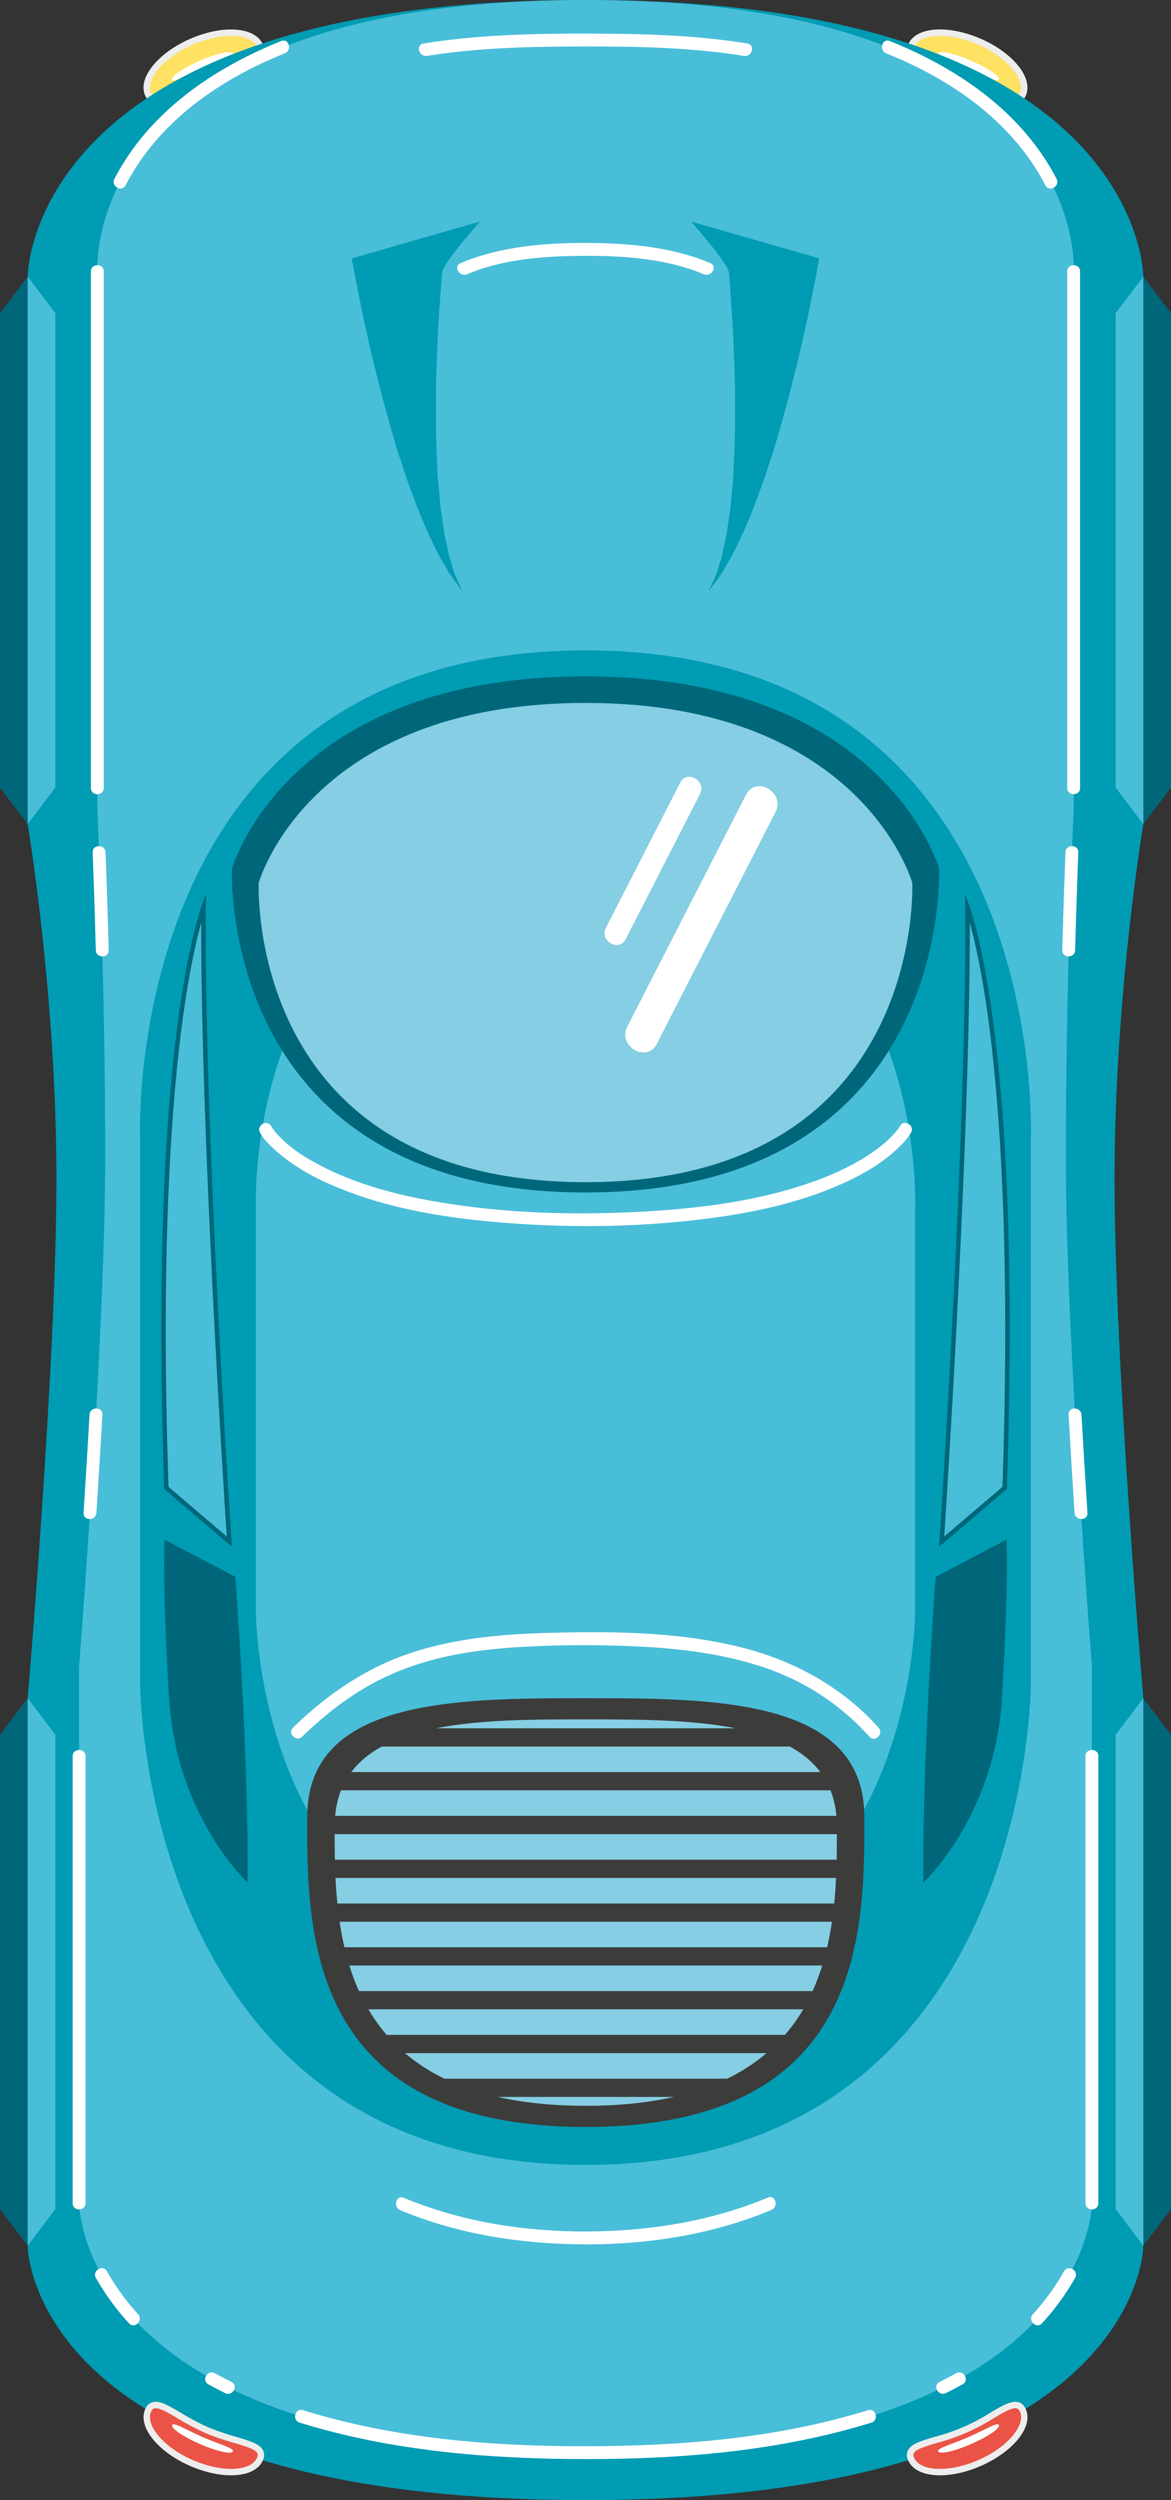
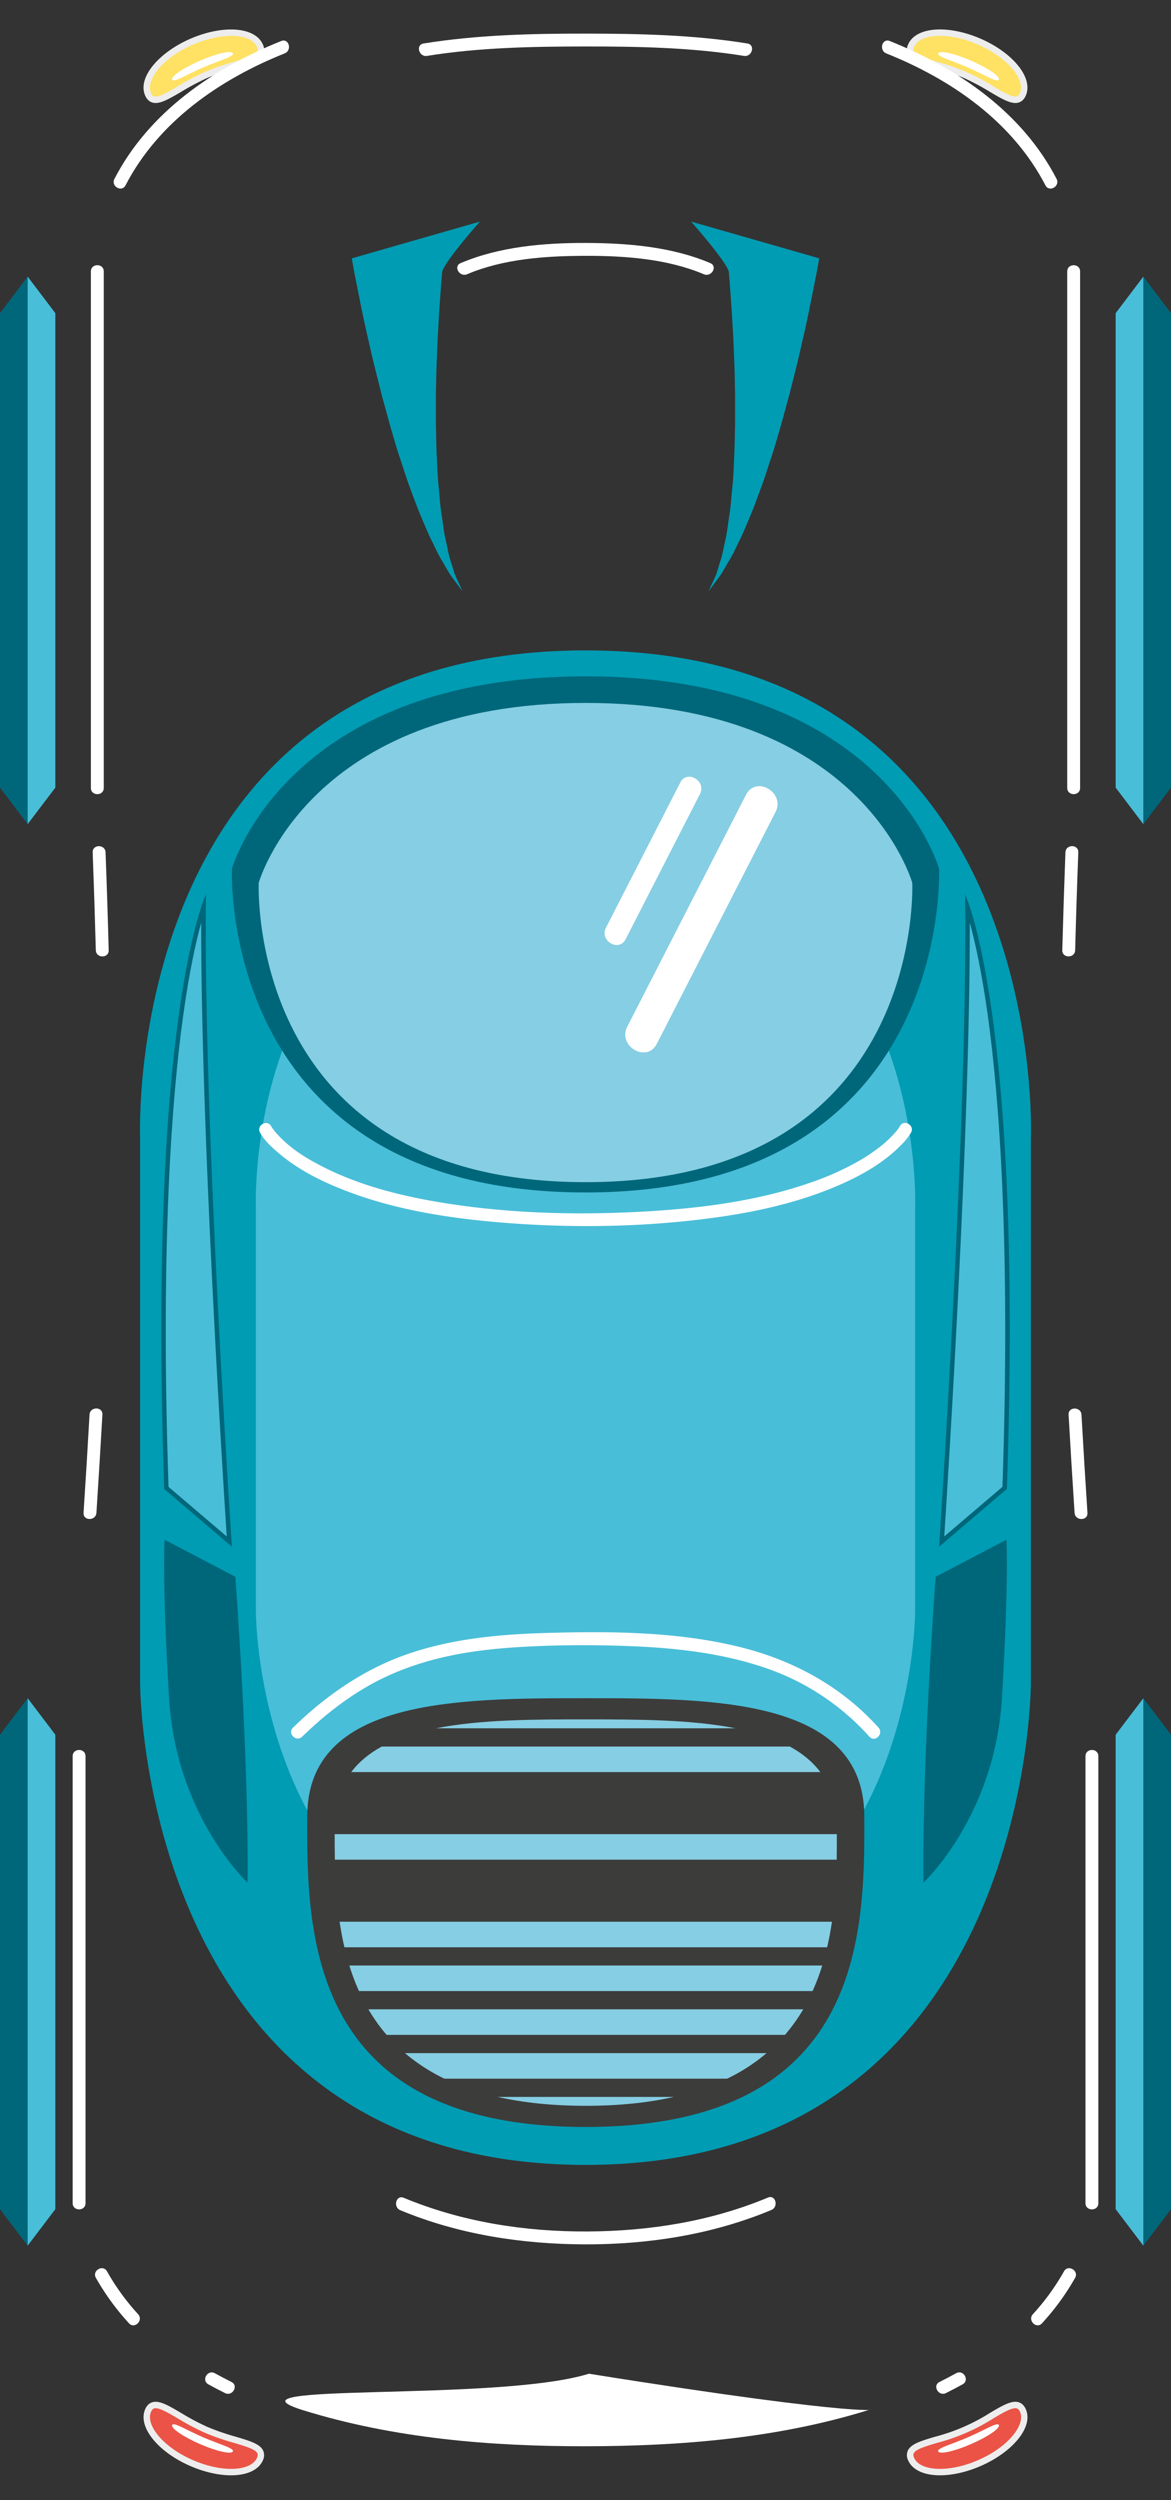
<svg xmlns="http://www.w3.org/2000/svg" viewBox="0 0 909.7 1941.69">
  <rect x="0" y="0" width="909.7" height="1941.69" fill="#333333" stroke="none" />
  <defs>
    <style>.cls-1{fill:#ffe163;}.cls-2{fill:#fff;}.cls-3{fill:#ededed;}.cls-4{fill:#00677b;}.cls-5{fill:#009cb3;}.cls-6{fill:#49bed8;}.cls-7{fill:#3c3c3b;}.cls-8{fill:#86cee3;}.cls-9{fill:#ea5345;}</style>
  </defs>
  <g id="Ebene_2" data-name="Ebene 2">
    <g id="Ebene_1-2" data-name="Ebene 1">
      <path class="cls-1" d="M794.61,73.22c5.29-12.16-9.86-30.46-33.84-40.88s-47.69-9-53,3.13,17.78,12.26,41.75,22.69S789.33,85.38,794.61,73.22Z" />
      <path class="cls-2" d="M776,61.93c1.09-2.51-8.58-9.14-21.61-14.8s-24.47-8.22-25.56-5.71S739,46.8,752,52.46,774.85,64.44,776,61.93Z" />
      <path class="cls-3" d="M788.8,80h0c-5.06,0-11.47-3.77-19.58-8.54a189,189,0,0,0-20.67-11,189.68,189.68,0,0,0-22.13-7.64c-10.87-3.23-18.73-5.56-21.16-10.78a8.94,8.94,0,0,1,.24-7.56c3.21-7.38,12.23-11.62,24.73-11.62,9.67,0,20.87,2.56,31.54,7.19,12,5.2,22.18,12.48,28.82,20.5,7,8.48,9.26,16.89,6.31,23.68C794.84,79,791.36,80,788.8,80ZM730.23,27.85c-10.42,0-17.76,3.14-20.14,8.62-.83,1.89-.57,2.87-.3,3.45,1.49,3.18,9.17,5.46,18.06,8.1a155.27,155.27,0,0,1,43.91,19.09c7.15,4.21,13.34,7.85,17,7.85h0c1.4,0,2.53-.46,3.52-2.74,2.16-5,.18-11.54-5.58-18.5-6.15-7.42-15.72-14.2-27-19.09C749.72,30.26,739.23,27.85,730.23,27.85Z" />
      <path class="cls-1" d="M115.09,73.22C109.8,61.06,125,42.76,148.93,32.34s47.69-9,53,3.13-17.78,12.26-41.75,22.69S120.37,85.38,115.09,73.22Z" />
      <path class="cls-2" d="M133.75,61.93c-1.09-2.51,8.58-9.14,21.6-14.8s24.47-8.22,25.57-5.71-10.22,5.38-23.24,11S134.84,64.44,133.75,61.93Z" />
      <path class="cls-3" d="M120.9,80c-2.56,0-6-1-8.11-5.74-3-6.79-.7-15.2,6.32-23.68,6.64-8,16.87-15.3,28.82-20.5,10.66-4.63,21.87-7.19,31.54-7.19,12.5,0,21.51,4.24,24.73,11.62a9,9,0,0,1,.24,7.56c-2.44,5.22-10.29,7.55-21.17,10.78a190.21,190.21,0,0,0-22.12,7.64,188.07,188.07,0,0,0-20.67,11C132.37,76.19,126,80,120.9,80Zm58.57-52.11c-9,0-19.5,2.41-29.55,6.78-11.24,4.89-20.81,11.67-27,19.09-5.76,7-7.74,13.53-5.58,18.5,1,2.28,2.12,2.74,3.52,2.74,3.7,0,9.88-3.64,17-7.85a194.71,194.71,0,0,1,21.22-11.25A193.44,193.44,0,0,1,181.85,48c8.89-2.64,16.57-4.92,18.06-8.1.26-.58.52-1.56-.3-3.45C197.23,31,189.89,27.85,179.47,27.85Z" />
      <polygon class="cls-4" points="909.7 1347.29 888.2 1318.95 888.2 1744.14 909.7 1715.79 909.7 1347.29" />
      <polygon class="cls-4" points="909.7 243.22 888.2 214.87 888.2 640.07 909.7 611.72 909.7 243.22" />
      <polygon class="cls-4" points="0 1347.29 21.49 1318.95 21.49 1744.14 0 1715.79 0 1347.29" />
      <polygon class="cls-4" points="0 243.22 21.49 214.87 21.49 640.07 0 611.72 0 243.22" />
-       <path class="cls-5" d="M888.2,214.87S888.2,0,454.85,0,21.49,214.87,21.49,214.87v425.2S43.84,772.58,43.84,915.58,21.49,1319,21.49,1319v425.19s0,197.55,433.36,197.55S888.2,1744.14,888.2,1744.14V1319s-22.34-260.37-22.34-403.37S888.2,640.07,888.2,640.07Z" />
-       <path class="cls-6" d="M834.08,210.8S848.26,0,454.85,0,75.61,210.8,75.61,210.8V627.93s6.12,130,6.12,270.3S61.44,1294,61.44,1294v417.13s0,193.81,393.41,193.81,393.41-193.81,393.41-193.81V1294S828,1038.52,828,898.23s6.11-270.3,6.11-270.3Z" />
      <path class="cls-2" d="M835.24,738q1-38,2.44-76c.25-6.45-9.76-6.43-10,0q-1.42,38-2.44,76C825.07,744.43,835.07,744.41,835.24,738Z" />
      <path class="cls-2" d="M844.79,1175q-2.47-38.1-4.64-76.23c-.37-6.41-10.37-6.45-10,0q2.15,38.12,4.64,76.23C835.21,1181.35,845.21,1181.39,844.79,1175Z" />
      <path class="cls-2" d="M843.26,1364v347.12c0,6.45,10,6.45,10,0V1364C853.26,1357.51,843.26,1357.51,843.26,1364Z" />
      <path class="cls-2" d="M826.56,1764.09a180.21,180.21,0,0,1-24.15,33.27c-4.34,4.75,2.72,11.84,7.07,7.07a192.4,192.4,0,0,0,25.72-35.29C838.35,1763.51,829.72,1758.47,826.56,1764.09Z" />
      <path class="cls-2" d="M742.81,1843.19q-6.39,3.54-12.94,6.79c-5.77,2.87-.71,11.5,5,8.63q6.54-3.25,12.94-6.78C753.5,1848.7,748.46,1840.07,742.81,1843.19Z" />
-       <path class="cls-2" d="M674.29,1871.92c-70.75,21.92-145.71,27.91-219.44,28s-148.69-6.05-219.44-28c-6.18-1.91-8.8,7.74-2.66,9.64,71.54,22.17,147.55,28.27,222.1,28.33s150.56-6.16,222.1-28.33C683.09,1879.66,680.47,1870,674.29,1871.92Z" />
+       <path class="cls-2" d="M674.29,1871.92c-70.75,21.92-145.71,27.91-219.44,28s-148.69-6.05-219.44-28s150.56-6.16,222.1-28.33C683.09,1879.66,680.47,1870,674.29,1871.92Z" />
      <path class="cls-2" d="M820.8,138.92C794,87.12,744.2,53.08,691.2,31.85c-6-2.4-8.57,7.28-2.66,9.65,50.63,20.28,98,53,123.62,102.46C815.13,149.69,823.76,144.63,820.8,138.92Z" />
      <path class="cls-2" d="M839.08,612V210.81h0c0-6.45-10-6.45-10,0V611.94h0C829.08,618.4,839.08,618.4,839.08,612Z" />
      <path class="cls-2" d="M72,662q1.42,38,2.44,76c.17,6.43,10.17,6.45,10,0q-1-38-2.44-76C81.78,655.59,71.77,655.57,72,662Z" />
      <path class="cls-2" d="M79.55,1098.72c.37-6.45-9.64-6.41-10,0q-2.14,38.12-4.64,76.23c-.42,6.44,9.58,6.4,10,0Q77.39,1136.85,79.55,1098.72Z" />
      <path class="cls-2" d="M56.44,1364v347.12c0,6.45,10,6.45,10,0V1364C66.44,1357.51,56.44,1357.51,56.44,1364Z" />
      <path class="cls-2" d="M83.14,1764.09c-3.16-5.62-11.8-.58-8.64,5.05a192.4,192.4,0,0,0,25.72,35.29c4.35,4.77,11.4-2.32,7.07-7.07A180.21,180.21,0,0,1,83.14,1764.09Z" />
      <path class="cls-2" d="M179.83,1850q-6.54-3.26-12.94-6.79c-5.65-3.12-10.69,5.51-5,8.64q6.39,3.53,12.94,6.78C180.54,1861.48,185.6,1852.85,179.83,1850Z" />
      <path class="cls-2" d="M218.5,31.85c-53,21.23-102.78,55.27-129.6,107.07-3,5.71,5.67,10.77,8.63,5,25.59-49.42,73-82.18,123.63-102.46C227.07,39.13,224.49,29.45,218.5,31.85Z" />
      <path class="cls-2" d="M80.61,612h0V210.8c0-6.45-10-6.45-10,0h0V612C70.61,618.4,80.61,618.4,80.61,612Z" />
      <path class="cls-5" d="M454.85,505.15c-362,0-346,378.72-346,378.72v423.72s0,373.83,346,373.83,346-373.83,346-373.83V883.87S816.86,505.15,454.85,505.15Z" />
      <path class="cls-2" d="M311,1716.6c45.51,18.92,94.8,26.42,143.9,26.52s98.81-7.69,144.34-26.7c5.86-2.45,3.29-12.13-2.66-9.65-44.28,18.5-92,26.06-139.78,26.34-48.86.29-97.89-7.34-143.15-26.15-6-2.48-8.52,7.2-2.65,9.64Z" />
      <path class="cls-6" d="M454.85,658c-267.93,0-256.06,280.3-256.06,280.3V1251.9s0,276.68,256.06,276.68S710.91,1251.9,710.91,1251.9V938.29S722.78,658,454.85,658Z" />
      <path class="cls-7" d="M671.44,1410.38c-.4-91.3-116.76-91.43-216.15-91.43h-.44c-99.4,0-215.75.13-216.16,91.43s.41,241.37,216.16,241.57h.44C671,1651.75,671.85,1501.75,671.44,1410.38Z" />
      <path class="cls-4" d="M717.36,1462.24s55.5-51.47,61-143.29,3.5-123.11,3.5-123.11l-55,28.8S716.35,1364,717.36,1462.24Z" />
      <path class="cls-4" d="M729.52,1201.32S752,869.37,749.75,694.66c0,0,45.11,93.3,32.46,461.78Z" />
      <path class="cls-4" d="M180.18,1201.32S157.72,869.37,160,694.66c0,0-45.11,93.3-32.46,461.78Z" />
      <path class="cls-6" d="M767.39,788.82c-4.78-34.45-10-57.63-14-72.18.24,161-16.57,426.53-19.84,476.64l45.21-38.5C785.16,966.31,776.12,851.76,767.39,788.82Z" />
      <path class="cls-6" d="M142.31,788.82c-8.73,62.94-17.77,177.49-11.38,366l45.21,38.5c-3.28-50.11-20.08-315.65-19.84-476.64C152.29,731.19,147.08,754.36,142.31,788.82Z" />
      <path class="cls-4" d="M192.34,1462.24s-55.5-51.47-61-143.29-3.5-123.11-3.5-123.11l55,28.8S193.35,1364,192.34,1462.24Z" />
      <path class="cls-4" d="M729.52,674.62s-42-149.34-274.67-149.34S180.18,674.62,180.18,674.62,168.84,926.15,454.85,926.15,729.52,674.62,729.52,674.62Z" />
      <path class="cls-2" d="M682.48,1341.76c-28.55-31.72-65.58-52-106.77-62.34-48.78-12.21-100.48-12.57-150.44-11.18-36.84,1-74.28,4.43-109.28,16.65-33.66,11.75-62.9,32.15-88.33,56.87-4.63,4.5,2.45,11.57,7.07,7.07,15.76-15.32,32.89-29,52.06-39.86,17.73-10,36.91-17,56.7-21.65,22.25-5.25,45.1-7.43,67.9-8.55,26.32-1.3,52.79-1.3,79.12-.24,35.88,1.44,72.1,5.61,106.13,17.58a190.9,190.9,0,0,1,78.77,52.72c4.32,4.81,11.37-2.29,7.07-7.07Z" />
      <path class="cls-2" d="M202,879.66c3.36,6.14,9.15,11.41,14.4,15.86,16.42,14,36.25,23.46,56.34,30.87,37.74,13.91,78.22,20,118.15,23.22,55,4.43,111.13,3.46,165.84-4.14C591,940.69,625.4,932.72,657,918.12c15.6-7.21,31-16.43,43.07-28.85a46.7,46.7,0,0,0,7.67-9.61c3.1-5.66-5.54-10.71-8.63-5-.21.39-.46.76-.7,1.12s-.59.86-.89,1.28c-1.11,1.52.55-.64-.79,1a80.89,80.89,0,0,1-11.08,11,141.76,141.76,0,0,1-21.29,14.22,221.13,221.13,0,0,1-35.1,15.35c-39.52,13.72-81.62,19.37-123.21,22-54.32,3.39-109.8,2.17-163.58-6.71-31.68-5.23-63.68-13.34-92.38-28.09-13.81-7.1-25.86-14.79-35.9-26.31-.66-.75-1.29-1.53-1.91-2.32,1.25,1.59-.33-.46-.68-1s-.67-1-.95-1.5c-3.09-5.66-11.73-.61-8.64,5Z" />
      <path class="cls-8" d="M708.7,685.69S669.87,545.94,454.85,545.94,201,685.69,201,685.69,190.52,918.15,454.85,918.15,708.7,685.69,708.7,685.69Z" />
      <path class="cls-9" d="M794.61,1872.13c5.29,12.15-9.86,30.45-33.84,40.88s-47.69,9-53-3.13,17.78-12.27,41.75-22.69S789.33,1860,794.61,1872.13Z" />
      <path class="cls-2" d="M776,1883.42c1.09,2.51-8.58,9.14-21.61,14.8s-24.47,8.22-25.56,5.7,10.22-5.38,23.24-11S774.85,1880.9,776,1883.42Z" />
      <path class="cls-3" d="M730.23,1922.49c-12.5,0-21.52-4.23-24.73-11.62a8.91,8.91,0,0,1-.24-7.55c2.43-5.23,10.29-7.56,21.16-10.79a149.93,149.93,0,0,0,42.8-18.61c8.11-4.77,14.52-8.54,19.58-8.54,2.55,0,6,1,8.1,5.75,3,6.79.71,15.2-6.31,23.68-6.64,8-16.87,15.3-28.82,20.49C751.1,1919.94,739.9,1922.49,730.23,1922.49Zm58.57-52.11c-3.7,0-9.89,3.64-17,7.85a155.68,155.68,0,0,1-43.91,19.1c-8.89,2.64-16.57,4.92-18.06,8.1-.27.57-.53,1.56.3,3.45,2.38,5.47,9.72,8.61,20.14,8.61,9,0,19.49-2.4,29.54-6.77,11.25-4.89,20.82-11.67,27-19.1,5.76-7,7.74-13.53,5.58-18.5C791.33,1870.85,790.19,1870.38,788.8,1870.38Z" />
      <path class="cls-9" d="M115.09,1872.13c-5.29,12.15,9.86,30.45,33.84,40.88s47.69,9,53-3.13-17.78-12.27-41.75-22.69S120.37,1860,115.09,1872.13Z" />
      <path class="cls-2" d="M133.75,1883.42c-1.09,2.51,8.58,9.14,21.6,14.8s24.47,8.22,25.57,5.7-10.22-5.38-23.24-11S134.84,1880.9,133.75,1883.42Z" />
      <path class="cls-3" d="M179.47,1922.49h0c-9.68,0-20.88-2.55-31.54-7.19-12-5.19-22.18-12.47-28.82-20.49-7-8.48-9.27-16.89-6.32-23.68,2.07-4.75,5.55-5.75,8.11-5.75,5.06,0,11.47,3.77,19.58,8.54a188,188,0,0,0,20.67,11,190,190,0,0,0,22.12,7.63c10.88,3.23,18.73,5.56,21.17,10.79a9,9,0,0,1-.24,7.55C201,1918.26,192,1922.49,179.47,1922.49Zm-58.57-52.11c-1.4,0-2.53.47-3.52,2.74-2.16,5-.18,11.54,5.58,18.5,6.15,7.43,15.72,14.21,27,19.1,10.05,4.37,20.55,6.77,29.55,6.77,10.42,0,17.76-3.14,20.14-8.61.82-1.89.56-2.88.3-3.45-1.49-3.18-9.17-5.46-18.06-8.1a191.78,191.78,0,0,1-22.69-7.85,191.29,191.29,0,0,1-21.22-11.25C130.78,1874,124.6,1870.38,120.9,1870.38Z" />
      <path class="cls-5" d="M372.85,172.08s-28.72,32.39-29.38,39.46-1.29,17.21-2.2,29.35c-.35,6.07-.73,12.65-1.13,19.61s-.6,14.31-.92,21.9-.38,15.44-.57,23.42c0,8,0,16.07,0,24.17.23,8.1.25,16.21.65,24.18s.61,15.82,1.42,23.41,1.15,14.93,2.29,21.88,1.72,13.54,3.16,19.59,2.18,11.64,3.92,16.54q1.14,3.69,2.11,6.89a32.79,32.79,0,0,0,2.1,5.84l5.1,11.06s-2.95-4-8.13-10.93a44.89,44.89,0,0,1-3.7-5.79l-4-6.85c-3.1-4.88-5.49-10.42-8.48-16.46s-5.64-12.6-8.56-19.54S321,385.55,318.18,378s-5.16-15.42-7.87-23.38-4.83-16.07-7.29-24.17c-2.22-8.1-4.44-16.2-6.61-24.18-2-8-4-15.83-5.88-23.43s-3.47-14.95-5.09-21.92-2.95-13.56-4.28-19.65c-2.42-12.17-4.45-22.32-5.87-29.42l-2-11.18Z" />
      <path class="cls-5" d="M536.85,172.08s28.72,32.39,29.38,39.46,1.29,17.21,2.2,29.35c.35,6.07.72,12.65,1.13,19.61s.6,14.31.92,21.9.38,15.44.57,23.42c0,8,0,16.07,0,24.17-.23,8.1-.25,16.21-.65,24.18S569.83,370,569,377.58s-1.15,14.93-2.29,21.88S565,413,563.57,419.05s-2.18,11.64-3.93,16.54l-2.1,6.89a32.79,32.79,0,0,1-2.1,5.84l-5.11,11.06,8.14-10.93a44.89,44.89,0,0,0,3.7-5.79l4-6.85c3.1-4.88,5.49-10.42,8.48-16.46s5.64-12.6,8.56-19.54,5.47-14.26,8.3-21.85,5.17-15.42,7.88-23.38,4.83-16.07,7.29-24.17c2.22-8.1,4.43-16.2,6.61-24.18,2-8,4-15.83,5.88-23.43s3.47-14.95,5.09-21.92,3-13.56,4.27-19.65c2.43-12.17,4.46-22.32,5.88-29.42l2-11.18Z" />
      <polygon class="cls-6" points="866.71 1347.29 888.2 1318.95 888.2 1744.14 866.71 1715.79 866.71 1347.29" />
      <polygon class="cls-6" points="866.71 243.22 888.2 214.87 888.2 640.07 866.71 611.72 866.71 243.22" />
      <polygon class="cls-6" points="42.99 1347.29 21.49 1318.95 21.49 1744.14 42.99 1715.79 42.99 1347.29" />
      <polygon class="cls-6" points="42.99 243.22 21.49 214.87 21.49 640.07 42.99 611.72 42.99 243.22" />
      <path class="cls-2" d="M551.83,204.36c-30.13-12.81-64.59-15.59-97-15.67s-66.93,2.89-97,15.67c-5.92,2.52-.82,11.13,5.05,8.63,28.38-12.07,61.49-14.23,91.93-14.3S518.48,201,546.78,213c5.86,2.5,11-6.11,5.05-8.63Z" />
      <path class="cls-2" d="M580.63,33.78c-41.4-6.71-83.92-7.64-125.78-7.68s-84.39,1-125.79,7.68c-6.35,1-3.64,10.66,2.66,9.64,40.5-6.56,82.2-7.29,123.13-7.32s82.65.77,123.13,7.32c6.3,1,9-8.61,2.65-9.64Z" />
-       <path class="cls-8" d="M649.74,1410.33a70.79,70.79,0,0,0-4.52-19.84H264.92a71.14,71.14,0,0,0-4.53,19.84Z" />
-       <path class="cls-8" d="M648.05,1478.37c.67-6.69,1.12-13.33,1.43-19.85H260.65c.31,6.52.77,13.16,1.43,19.85Z" />
      <path class="cls-8" d="M650.1,1424.51H260c0,6.37,0,13,.14,19.84H650C650.09,1437.52,650.11,1430.88,650.1,1424.51Z" />
      <path class="cls-8" d="M642.58,1512.38c1.53-6.58,2.76-13.21,3.73-19.84H263.82c1,6.63,2.2,13.26,3.74,19.84Z" />
      <path class="cls-8" d="M637.3,1376.32c-6.1-8.12-14.16-14.63-23.72-19.85h-317c-9.57,5.22-17.63,11.73-23.72,19.85Z" />
      <path class="cls-8" d="M571.43,1342.3c-35-6.88-77-6.91-116.16-6.91h-.4c-39.13,0-81.18,0-116.16,6.91Z" />
      <path class="cls-8" d="M386.64,1628.61c19.57,4.42,42.16,6.88,68.23,6.9h.4c26.07,0,48.65-2.48,68.23-6.9Z" />
      <path class="cls-8" d="M609.78,1580.42A134.35,134.35,0,0,0,624,1560.57H286.19a135,135,0,0,0,14.16,19.85Z" />
      <path class="cls-8" d="M631.27,1546.4a172.74,172.74,0,0,0,7.48-19.84H271.39a172.74,172.74,0,0,0,7.48,19.84Z" />
      <path class="cls-8" d="M564.89,1614.43a143.23,143.23,0,0,0,30.64-19.84H314.61a143.4,143.4,0,0,0,30.63,19.84Z" />
      <path class="cls-2" d="M486,729.5q28.89-56.43,57.79-112.84c5.2-10.14-10.07-19.09-15.28-8.94L470.72,720.57c-5.19,10.13,10.07,19.09,15.28,8.93Z" />
      <path class="cls-2" d="M510.25,810.71l92.2-180c7.78-15.21-15.12-28.64-22.92-13.4q-46.11,90-92.2,180c-7.79,15.2,15.12,28.63,22.92,13.39Z" />
    </g>
  </g>
</svg>